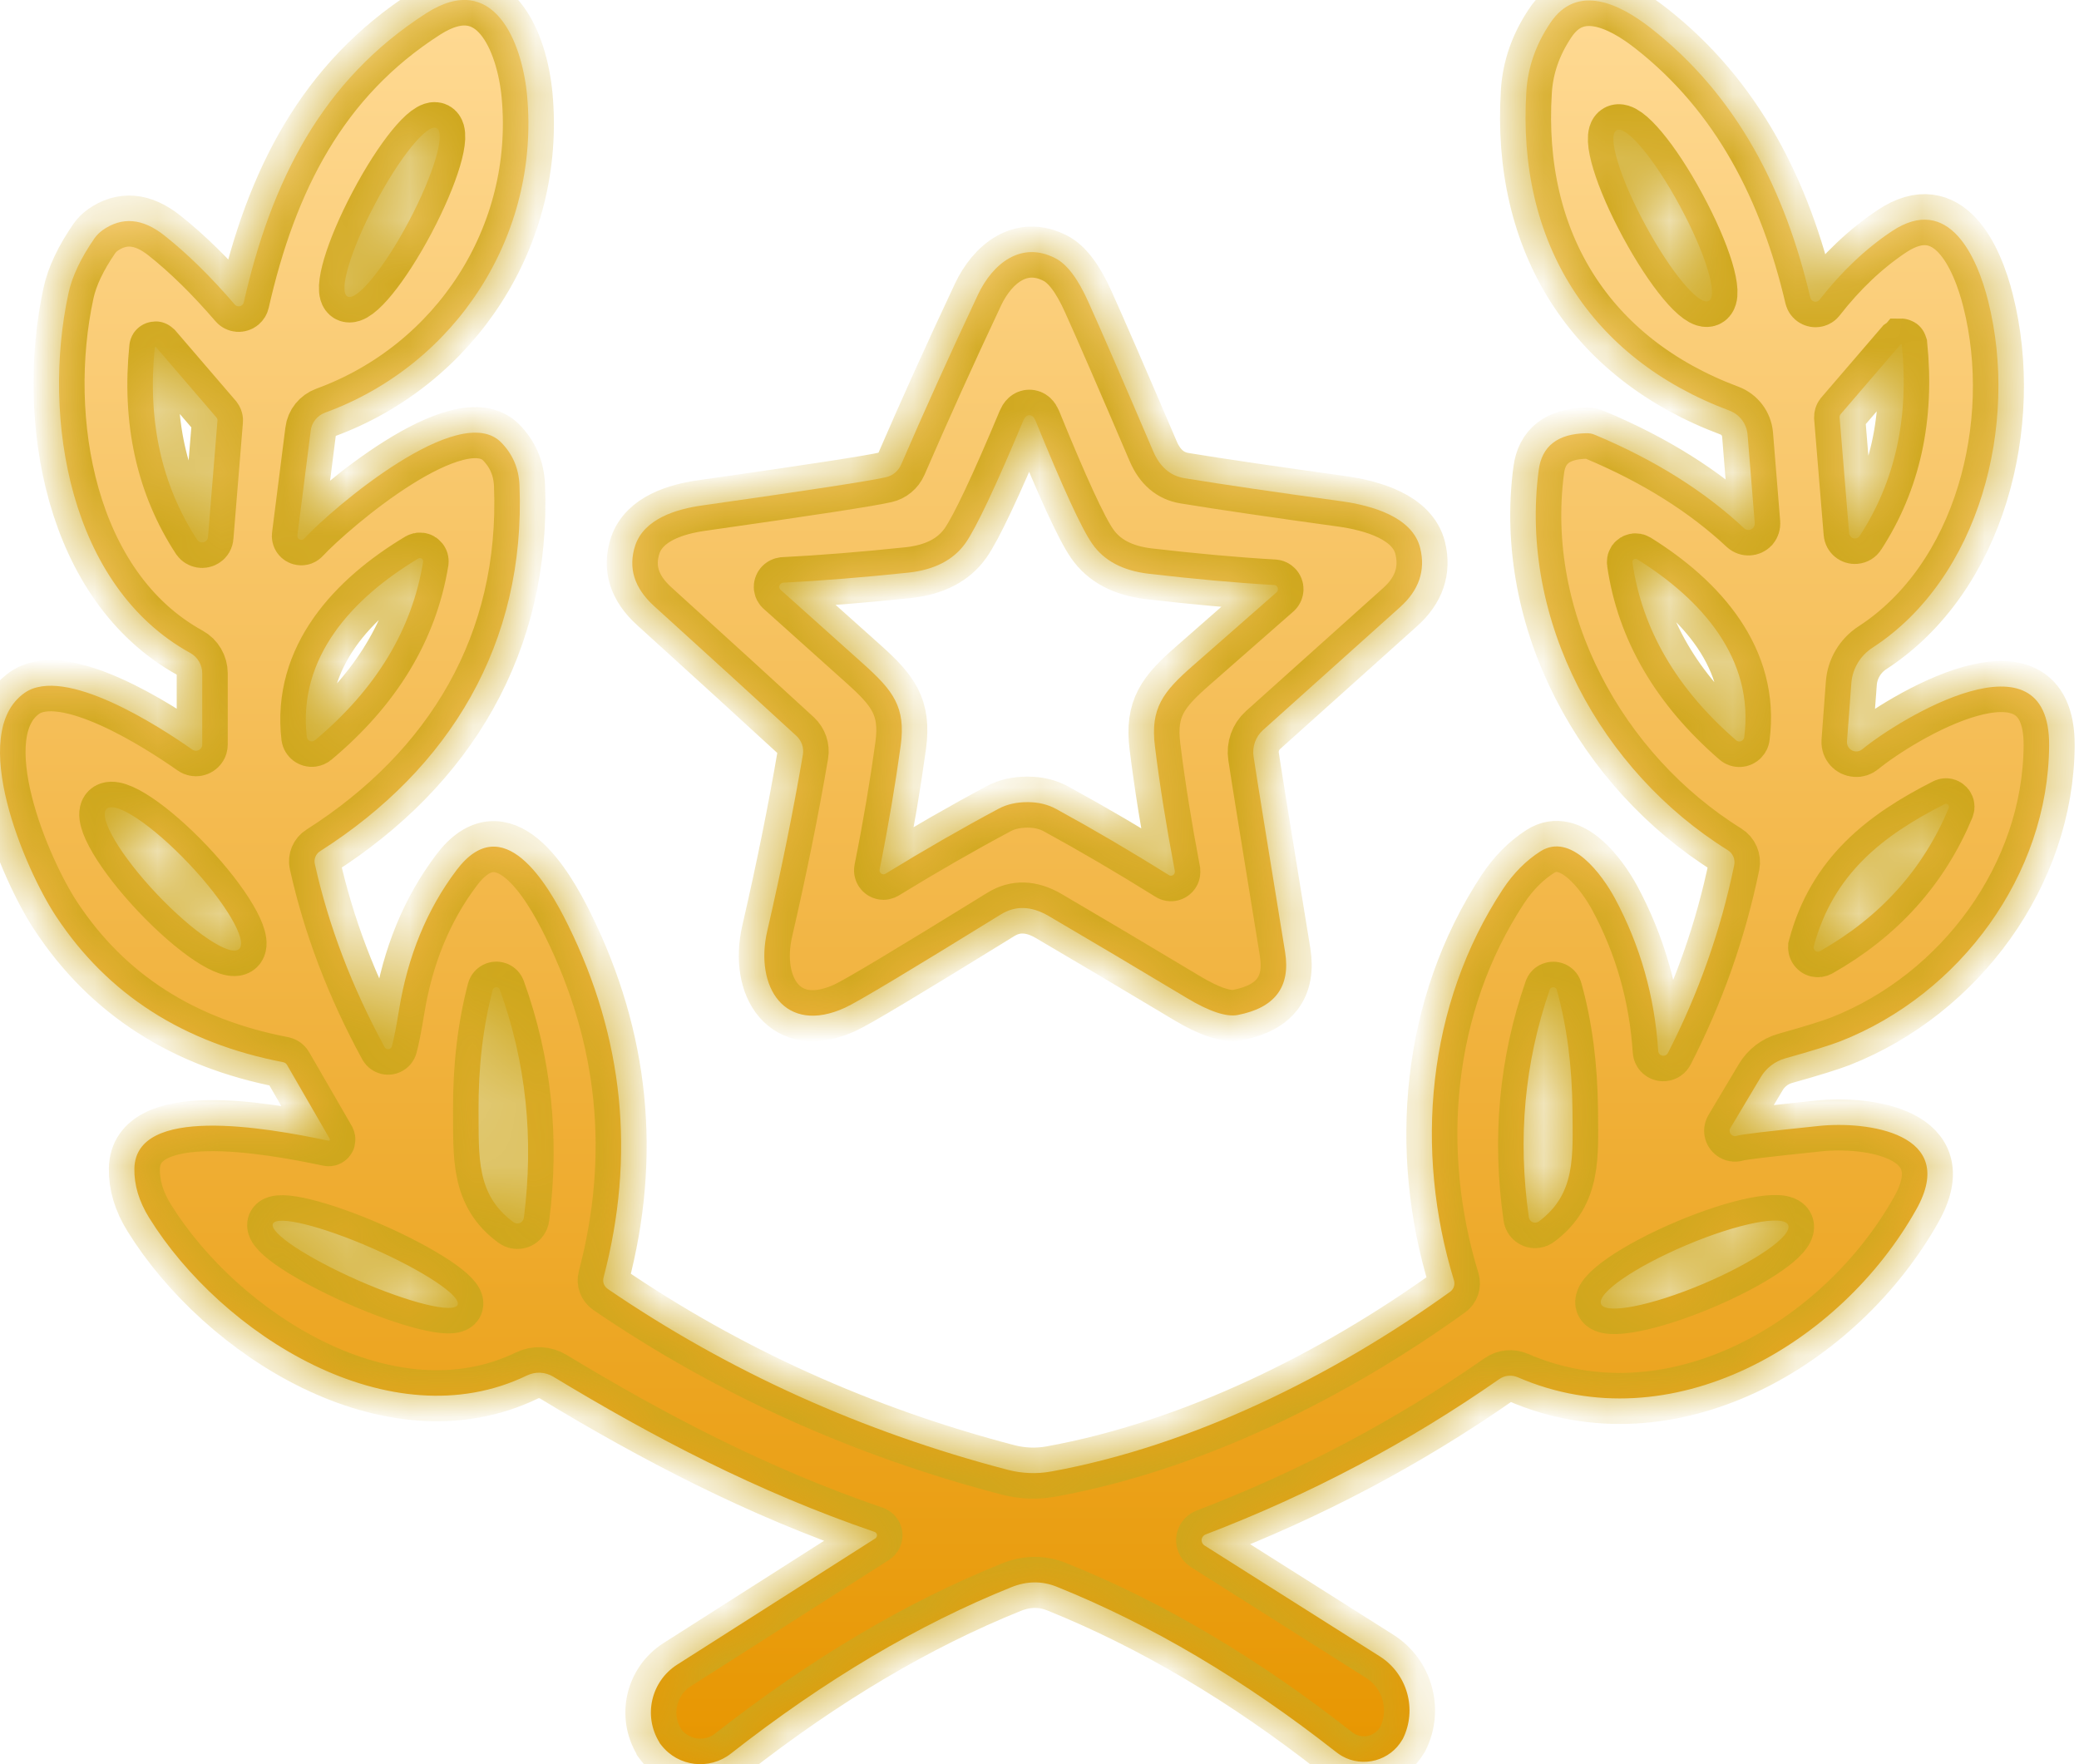
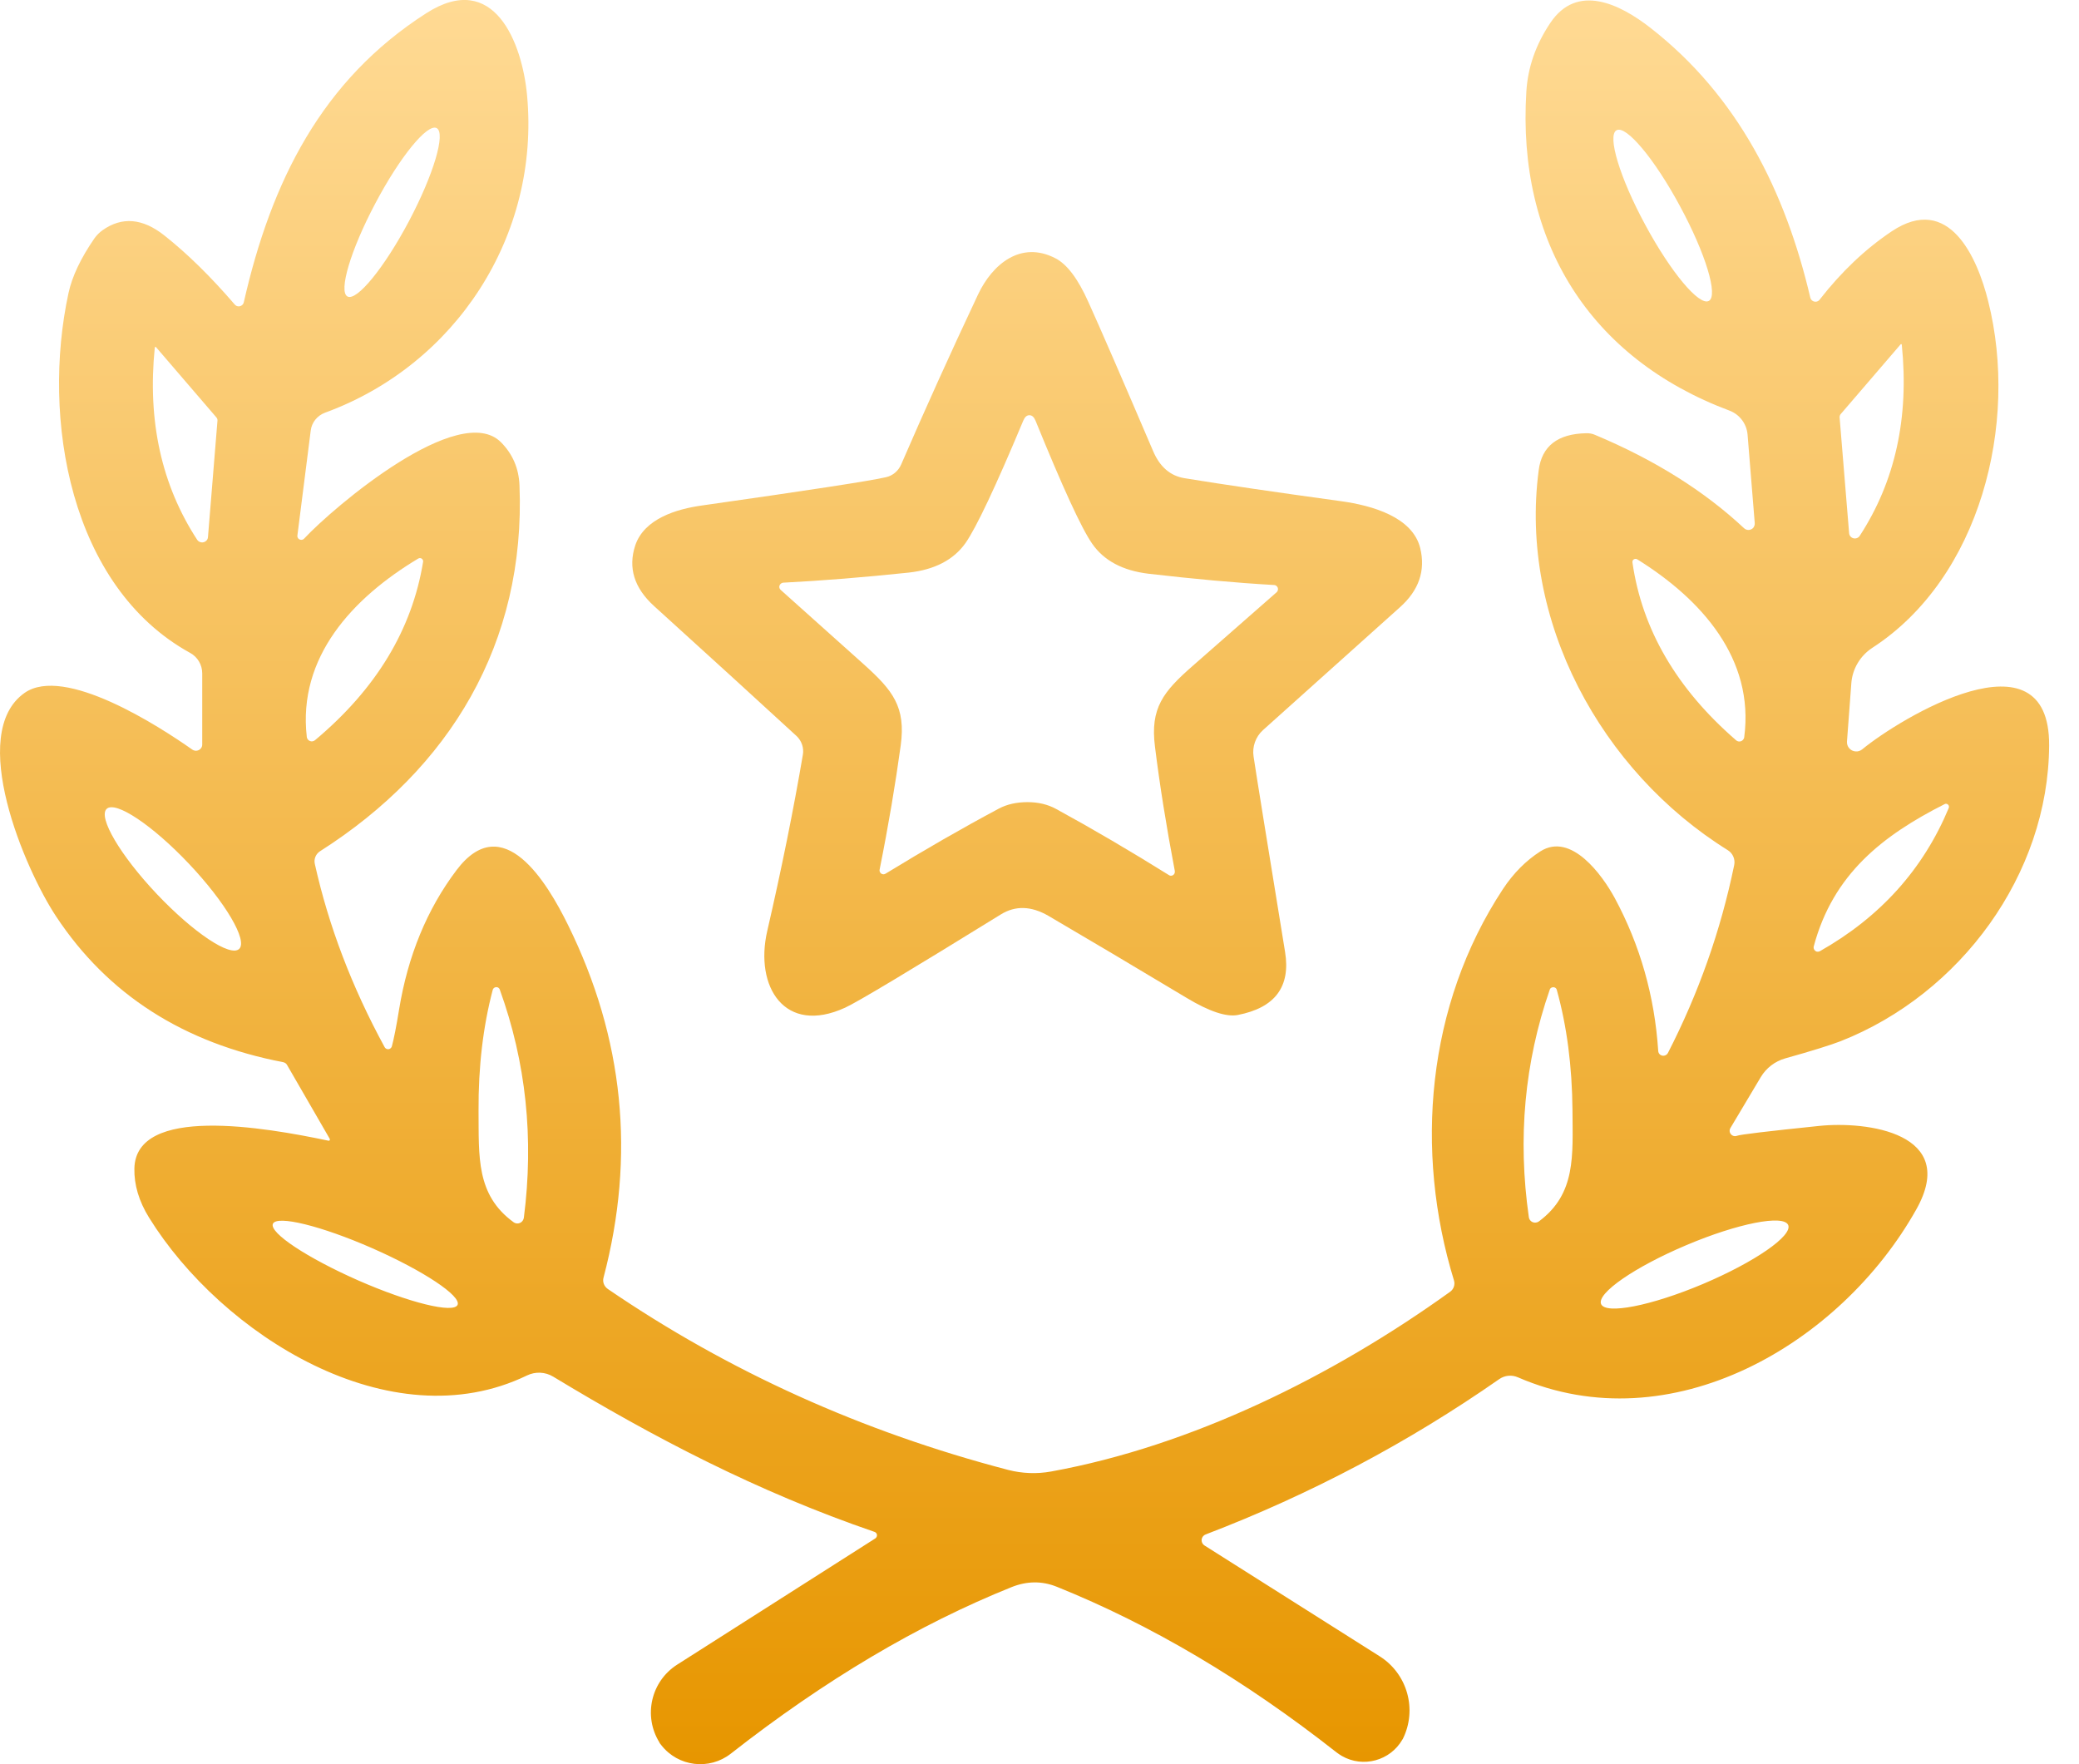
<svg xmlns="http://www.w3.org/2000/svg" width="33" height="28" viewBox="0 0 33 28" fill="none">
  <mask id="path-1-inside-1_260_5992" fill="white">
-     <path d="M5.211 18.104C4.192 17.889 2.155 17.538 2.133 18.546C2.128 18.806 2.205 19.066 2.367 19.327C3.514 21.178 6.193 22.882 8.366 21.83C8.499 21.766 8.655 21.773 8.782 21.85C10.372 22.812 12.02 23.676 13.881 24.313C13.894 24.317 13.905 24.326 13.912 24.337C13.929 24.365 13.919 24.4 13.892 24.418L10.749 26.42C10.333 26.685 10.206 27.236 10.468 27.656L10.471 27.665C10.479 27.676 10.488 27.687 10.497 27.698C10.764 28.041 11.26 28.1 11.6 27.833C13.091 26.665 14.575 25.785 16.056 25.19C16.301 25.092 16.54 25.09 16.774 25.184C18.272 25.787 19.753 26.663 21.215 27.813C21.243 27.833 21.27 27.853 21.3 27.87C21.637 28.063 22.068 27.945 22.261 27.608L22.267 27.599C22.499 27.133 22.34 26.566 21.9 26.288L19.119 24.529C19.101 24.517 19.088 24.501 19.08 24.481C19.06 24.431 19.086 24.374 19.137 24.354C20.799 23.718 22.351 22.897 23.797 21.889C23.884 21.828 23.996 21.817 24.094 21.86C26.522 22.913 29.214 21.338 30.417 19.196C31.101 17.981 29.631 17.791 28.875 17.87C28.056 17.955 27.621 18.006 27.57 18.027C27.546 18.036 27.52 18.034 27.498 18.021C27.457 17.997 27.442 17.946 27.466 17.905L27.949 17.095C28.035 16.951 28.174 16.844 28.337 16.798C28.767 16.678 29.058 16.586 29.214 16.526C31.117 15.778 32.515 13.879 32.526 11.831C32.537 9.954 30.154 11.403 29.559 11.893C29.529 11.917 29.492 11.93 29.454 11.926C29.373 11.921 29.312 11.851 29.317 11.77L29.386 10.847C29.402 10.617 29.527 10.407 29.721 10.281C31.432 9.171 32.047 6.725 31.559 4.782C31.386 4.085 30.936 3.065 30.028 3.671C29.612 3.949 29.231 4.31 28.883 4.756C28.872 4.772 28.853 4.783 28.835 4.787C28.791 4.796 28.746 4.769 28.735 4.724C28.341 3.043 27.588 1.525 26.195 0.44C25.711 0.063 25.031 -0.273 24.606 0.367C24.378 0.707 24.252 1.068 24.228 1.45C24.077 3.837 25.234 5.688 27.452 6.517C27.612 6.577 27.724 6.725 27.739 6.896L27.853 8.301C27.855 8.329 27.846 8.357 27.828 8.379C27.789 8.419 27.726 8.423 27.684 8.384C27.052 7.793 26.265 7.299 25.32 6.903C25.276 6.883 25.227 6.874 25.177 6.876C24.726 6.885 24.473 7.08 24.424 7.462C24.109 9.845 25.409 12.239 27.426 13.494C27.505 13.543 27.546 13.638 27.527 13.73C27.312 14.774 26.96 15.767 26.475 16.712C26.462 16.737 26.437 16.754 26.407 16.756C26.361 16.759 26.323 16.725 26.321 16.68C26.264 15.813 26.035 15.004 25.632 14.255C25.433 13.888 24.939 13.203 24.451 13.512C24.223 13.658 24.024 13.857 23.856 14.111C22.643 15.953 22.449 18.268 23.079 20.322C23.099 20.388 23.075 20.462 23.018 20.502C21.154 21.843 18.914 22.95 16.684 23.355C16.457 23.396 16.227 23.387 16.004 23.33C13.685 22.724 11.565 21.767 9.648 20.458C9.589 20.417 9.561 20.346 9.58 20.277C10.09 18.342 9.902 16.476 9.016 14.68C8.686 14.009 7.983 12.832 7.246 13.811C6.778 14.431 6.474 15.17 6.334 16.026C6.29 16.299 6.251 16.492 6.22 16.607C6.216 16.621 6.205 16.636 6.192 16.643C6.163 16.662 6.124 16.651 6.106 16.621C5.585 15.665 5.216 14.695 4.997 13.711C4.979 13.634 5.014 13.551 5.082 13.509C7.143 12.197 8.346 10.208 8.246 7.703C8.235 7.432 8.137 7.206 7.953 7.02C7.29 6.355 5.297 8.046 4.829 8.547C4.815 8.563 4.794 8.571 4.772 8.567C4.737 8.561 4.715 8.53 4.721 8.495L4.932 6.835C4.947 6.705 5.036 6.596 5.159 6.55C7.233 5.793 8.574 3.741 8.366 1.511C8.288 0.676 7.841 -0.477 6.769 0.208C5.109 1.269 4.306 2.878 3.87 4.797C3.866 4.815 3.857 4.83 3.842 4.843C3.807 4.872 3.755 4.868 3.726 4.833C3.345 4.39 2.973 4.025 2.61 3.738C2.264 3.463 1.936 3.435 1.626 3.655C1.578 3.69 1.536 3.732 1.501 3.78C1.282 4.097 1.144 4.388 1.087 4.653C0.657 6.642 1.107 9.311 3.019 10.363C3.137 10.427 3.21 10.553 3.21 10.687V11.816C3.21 11.836 3.205 11.857 3.192 11.873C3.161 11.918 3.098 11.929 3.052 11.897C2.527 11.527 1.02 10.553 0.389 10.998C-0.525 11.643 0.394 13.796 0.89 14.544C1.709 15.784 2.912 16.555 4.498 16.859C4.522 16.865 4.544 16.88 4.555 16.9L5.233 18.073C5.233 18.073 5.238 18.084 5.236 18.091C5.233 18.102 5.222 18.108 5.211 18.104ZM29.216 6.574L30.169 5.465C30.169 5.465 30.172 5.463 30.174 5.461C30.18 5.461 30.185 5.463 30.187 5.47C30.305 6.629 30.082 7.64 29.52 8.504C29.506 8.528 29.478 8.544 29.45 8.546C29.399 8.55 29.355 8.513 29.351 8.462L29.2 6.623C29.2 6.605 29.205 6.588 29.216 6.574ZM28.789 15.023C29.096 13.871 29.885 13.26 30.868 12.762C30.881 12.755 30.896 12.755 30.909 12.762C30.933 12.774 30.942 12.799 30.933 12.823C30.527 13.798 29.844 14.556 28.885 15.098C28.87 15.105 28.853 15.107 28.839 15.104C28.804 15.094 28.782 15.059 28.789 15.024V15.023ZM27.124 4.776C26.971 4.859 26.52 4.319 26.116 3.57C25.711 2.822 25.507 2.148 25.66 2.067C25.812 1.984 26.264 2.524 26.667 3.273C27.072 4.021 27.277 4.695 27.124 4.776ZM25.912 8.928C25.91 8.915 25.912 8.902 25.919 8.891C25.936 8.869 25.965 8.863 25.989 8.878C27.006 9.511 27.851 10.453 27.686 11.701C27.684 11.718 27.676 11.733 27.665 11.744C27.636 11.775 27.588 11.777 27.557 11.749C26.614 10.932 26.065 9.99 25.912 8.928ZM26.768 19.762C27.588 19.415 28.312 19.274 28.384 19.443C28.456 19.614 27.85 20.032 27.03 20.379C26.21 20.725 25.486 20.867 25.414 20.697C25.343 20.526 25.949 20.108 26.768 19.762ZM24.599 15.708C24.604 15.689 24.619 15.676 24.639 15.671C24.671 15.662 24.704 15.68 24.711 15.711C24.871 16.286 24.954 16.922 24.96 17.618C24.963 18.34 25.019 18.944 24.429 19.384C24.415 19.395 24.398 19.402 24.38 19.404C24.324 19.412 24.273 19.371 24.267 19.316C24.088 18.064 24.199 16.861 24.599 15.708ZM7.821 15.711C7.826 15.693 7.839 15.678 7.858 15.671C7.889 15.66 7.922 15.675 7.933 15.706C8.35 16.859 8.477 18.067 8.315 19.329C8.313 19.345 8.305 19.362 8.296 19.375C8.263 19.421 8.199 19.432 8.153 19.399C7.554 18.964 7.602 18.356 7.596 17.631C7.592 16.931 7.668 16.291 7.821 15.711ZM5.957 3.229C6.347 2.49 6.784 1.956 6.931 2.033C7.079 2.111 6.881 2.774 6.491 3.511C6.1 4.249 5.664 4.783 5.516 4.706C5.369 4.629 5.566 3.966 5.957 3.229ZM3.131 8.569C2.564 7.701 2.339 6.682 2.457 5.515C2.457 5.513 2.457 5.511 2.461 5.509C2.465 5.505 2.472 5.505 2.476 5.509L3.435 6.625C3.446 6.64 3.454 6.657 3.452 6.675L3.301 8.526C3.299 8.554 3.284 8.578 3.262 8.592C3.22 8.622 3.161 8.611 3.131 8.569ZM3.796 15.061C3.656 15.194 3.071 14.803 2.49 14.19C1.91 13.577 1.553 12.97 1.693 12.838C1.833 12.705 2.419 13.096 2.999 13.709C3.579 14.322 3.936 14.929 3.796 15.061ZM4.87 11.698C4.723 10.429 5.598 9.489 6.639 8.865C6.65 8.859 6.66 8.856 6.672 8.858C6.699 8.861 6.72 8.887 6.716 8.916C6.541 9.992 5.97 10.937 4.999 11.749C4.988 11.758 4.973 11.764 4.959 11.766C4.915 11.771 4.876 11.74 4.87 11.698ZM5.909 19.811C6.718 20.167 7.325 20.569 7.263 20.71C7.2 20.85 6.495 20.677 5.686 20.322C4.878 19.966 4.27 19.565 4.332 19.423C4.395 19.283 5.1 19.456 5.909 19.811Z" />
-     <path d="M22.219 9.64C22.523 9.37 22.63 9.055 22.543 8.699C22.422 8.206 21.781 8.023 21.289 7.955C20.243 7.811 19.414 7.69 18.804 7.59C18.578 7.554 18.412 7.412 18.305 7.163C17.808 6.001 17.465 5.211 17.277 4.796C17.112 4.426 16.937 4.194 16.754 4.1C16.205 3.814 15.752 4.192 15.524 4.675C15.084 5.61 14.677 6.511 14.303 7.375C14.258 7.476 14.17 7.55 14.063 7.574C13.809 7.633 12.835 7.782 11.14 8.023C10.742 8.079 10.227 8.23 10.083 8.657C9.967 9.011 10.066 9.331 10.381 9.618C11.293 10.445 12.046 11.132 12.643 11.681C12.724 11.757 12.763 11.869 12.744 11.978C12.595 12.853 12.407 13.785 12.179 14.774C11.973 15.662 12.457 16.433 13.415 15.993C13.612 15.903 14.435 15.409 15.885 14.514C16.117 14.37 16.369 14.378 16.642 14.536C17.268 14.903 18.001 15.337 18.839 15.84C19.198 16.056 19.469 16.144 19.648 16.109C20.237 15.995 20.488 15.662 20.398 15.109C20.112 13.35 19.944 12.317 19.898 12.007C19.874 11.853 19.93 11.694 20.046 11.589C20.477 11.201 21.201 10.552 22.219 9.64ZM18.931 10.569C18.463 10.979 18.255 11.239 18.333 11.851C18.408 12.457 18.513 13.114 18.648 13.825C18.649 13.84 18.648 13.857 18.639 13.87C18.62 13.899 18.583 13.908 18.556 13.89C17.935 13.503 17.338 13.153 16.765 12.84C16.634 12.768 16.482 12.731 16.31 12.731C16.139 12.731 15.986 12.764 15.854 12.834C15.277 13.142 14.678 13.486 14.054 13.868C14.041 13.875 14.026 13.879 14.012 13.875C13.979 13.87 13.956 13.836 13.962 13.803C14.104 13.094 14.214 12.437 14.297 11.831C14.38 11.221 14.174 10.959 13.71 10.543C12.831 9.756 12.391 9.362 12.389 9.36C12.378 9.349 12.372 9.336 12.37 9.322C12.367 9.285 12.393 9.254 12.43 9.248C13.043 9.217 13.708 9.163 14.424 9.088C14.835 9.042 15.135 8.887 15.325 8.62C15.496 8.375 15.802 7.729 16.242 6.677C16.266 6.62 16.297 6.59 16.34 6.59C16.382 6.59 16.413 6.62 16.437 6.677C16.867 7.732 17.165 8.384 17.336 8.629C17.522 8.898 17.821 9.057 18.231 9.106C18.948 9.189 19.611 9.25 20.224 9.285C20.241 9.285 20.256 9.294 20.267 9.305C20.293 9.331 20.291 9.373 20.265 9.399C20.265 9.399 19.819 9.79 18.931 10.569Z" />
-   </mask>
+     </mask>
  <path d="M5.211 18.104C4.192 17.889 2.155 17.538 2.133 18.546C2.128 18.806 2.205 19.066 2.367 19.327C3.514 21.178 6.193 22.882 8.366 21.83C8.499 21.766 8.655 21.773 8.782 21.85C10.372 22.812 12.02 23.676 13.881 24.313C13.894 24.317 13.905 24.326 13.912 24.337C13.929 24.365 13.919 24.4 13.892 24.418L10.749 26.42C10.333 26.685 10.206 27.236 10.468 27.656L10.471 27.665C10.479 27.676 10.488 27.687 10.497 27.698C10.764 28.041 11.26 28.1 11.6 27.833C13.091 26.665 14.575 25.785 16.056 25.19C16.301 25.092 16.54 25.09 16.774 25.184C18.272 25.787 19.753 26.663 21.215 27.813C21.243 27.833 21.27 27.853 21.3 27.87C21.637 28.063 22.068 27.945 22.261 27.608L22.267 27.599C22.499 27.133 22.34 26.566 21.9 26.288L19.119 24.529C19.101 24.517 19.088 24.501 19.08 24.481C19.06 24.431 19.086 24.374 19.137 24.354C20.799 23.718 22.351 22.897 23.797 21.889C23.884 21.828 23.996 21.817 24.094 21.86C26.522 22.913 29.214 21.338 30.417 19.196C31.101 17.981 29.631 17.791 28.875 17.87C28.056 17.955 27.621 18.006 27.57 18.027C27.546 18.036 27.52 18.034 27.498 18.021C27.457 17.997 27.442 17.946 27.466 17.905L27.949 17.095C28.035 16.951 28.174 16.844 28.337 16.798C28.767 16.678 29.058 16.586 29.214 16.526C31.117 15.778 32.515 13.879 32.526 11.831C32.537 9.954 30.154 11.403 29.559 11.893C29.529 11.917 29.492 11.93 29.454 11.926C29.373 11.921 29.312 11.851 29.317 11.77L29.386 10.847C29.402 10.617 29.527 10.407 29.721 10.281C31.432 9.171 32.047 6.725 31.559 4.782C31.386 4.085 30.936 3.065 30.028 3.671C29.612 3.949 29.231 4.31 28.883 4.756C28.872 4.772 28.853 4.783 28.835 4.787C28.791 4.796 28.746 4.769 28.735 4.724C28.341 3.043 27.588 1.525 26.195 0.44C25.711 0.063 25.031 -0.273 24.606 0.367C24.378 0.707 24.252 1.068 24.228 1.45C24.077 3.837 25.234 5.688 27.452 6.517C27.612 6.577 27.724 6.725 27.739 6.896L27.853 8.301C27.855 8.329 27.846 8.357 27.828 8.379C27.789 8.419 27.726 8.423 27.684 8.384C27.052 7.793 26.265 7.299 25.32 6.903C25.276 6.883 25.227 6.874 25.177 6.876C24.726 6.885 24.473 7.08 24.424 7.462C24.109 9.845 25.409 12.239 27.426 13.494C27.505 13.543 27.546 13.638 27.527 13.73C27.312 14.774 26.96 15.767 26.475 16.712C26.462 16.737 26.437 16.754 26.407 16.756C26.361 16.759 26.323 16.725 26.321 16.68C26.264 15.813 26.035 15.004 25.632 14.255C25.433 13.888 24.939 13.203 24.451 13.512C24.223 13.658 24.024 13.857 23.856 14.111C22.643 15.953 22.449 18.268 23.079 20.322C23.099 20.388 23.075 20.462 23.018 20.502C21.154 21.843 18.914 22.95 16.684 23.355C16.457 23.396 16.227 23.387 16.004 23.33C13.685 22.724 11.565 21.767 9.648 20.458C9.589 20.417 9.561 20.346 9.58 20.277C10.09 18.342 9.902 16.476 9.016 14.68C8.686 14.009 7.983 12.832 7.246 13.811C6.778 14.431 6.474 15.17 6.334 16.026C6.29 16.299 6.251 16.492 6.22 16.607C6.216 16.621 6.205 16.636 6.192 16.643C6.163 16.662 6.124 16.651 6.106 16.621C5.585 15.665 5.216 14.695 4.997 13.711C4.979 13.634 5.014 13.551 5.082 13.509C7.143 12.197 8.346 10.208 8.246 7.703C8.235 7.432 8.137 7.206 7.953 7.02C7.29 6.355 5.297 8.046 4.829 8.547C4.815 8.563 4.794 8.571 4.772 8.567C4.737 8.561 4.715 8.53 4.721 8.495L4.932 6.835C4.947 6.705 5.036 6.596 5.159 6.55C7.233 5.793 8.574 3.741 8.366 1.511C8.288 0.676 7.841 -0.477 6.769 0.208C5.109 1.269 4.306 2.878 3.87 4.797C3.866 4.815 3.857 4.83 3.842 4.843C3.807 4.872 3.755 4.868 3.726 4.833C3.345 4.39 2.973 4.025 2.61 3.738C2.264 3.463 1.936 3.435 1.626 3.655C1.578 3.69 1.536 3.732 1.501 3.78C1.282 4.097 1.144 4.388 1.087 4.653C0.657 6.642 1.107 9.311 3.019 10.363C3.137 10.427 3.21 10.553 3.21 10.687V11.816C3.21 11.836 3.205 11.857 3.192 11.873C3.161 11.918 3.098 11.929 3.052 11.897C2.527 11.527 1.02 10.553 0.389 10.998C-0.525 11.643 0.394 13.796 0.89 14.544C1.709 15.784 2.912 16.555 4.498 16.859C4.522 16.865 4.544 16.88 4.555 16.9L5.233 18.073C5.233 18.073 5.238 18.084 5.236 18.091C5.233 18.102 5.222 18.108 5.211 18.104ZM29.216 6.574L30.169 5.465C30.169 5.465 30.172 5.463 30.174 5.461C30.18 5.461 30.185 5.463 30.187 5.47C30.305 6.629 30.082 7.64 29.52 8.504C29.506 8.528 29.478 8.544 29.45 8.546C29.399 8.55 29.355 8.513 29.351 8.462L29.2 6.623C29.2 6.605 29.205 6.588 29.216 6.574ZM28.789 15.023C29.096 13.871 29.885 13.26 30.868 12.762C30.881 12.755 30.896 12.755 30.909 12.762C30.933 12.774 30.942 12.799 30.933 12.823C30.527 13.798 29.844 14.556 28.885 15.098C28.87 15.105 28.853 15.107 28.839 15.104C28.804 15.094 28.782 15.059 28.789 15.024V15.023ZM27.124 4.776C26.971 4.859 26.52 4.319 26.116 3.57C25.711 2.822 25.507 2.148 25.66 2.067C25.812 1.984 26.264 2.524 26.667 3.273C27.072 4.021 27.277 4.695 27.124 4.776ZM25.912 8.928C25.91 8.915 25.912 8.902 25.919 8.891C25.936 8.869 25.965 8.863 25.989 8.878C27.006 9.511 27.851 10.453 27.686 11.701C27.684 11.718 27.676 11.733 27.665 11.744C27.636 11.775 27.588 11.777 27.557 11.749C26.614 10.932 26.065 9.99 25.912 8.928ZM26.768 19.762C27.588 19.415 28.312 19.274 28.384 19.443C28.456 19.614 27.85 20.032 27.03 20.379C26.21 20.725 25.486 20.867 25.414 20.697C25.343 20.526 25.949 20.108 26.768 19.762ZM24.599 15.708C24.604 15.689 24.619 15.676 24.639 15.671C24.671 15.662 24.704 15.68 24.711 15.711C24.871 16.286 24.954 16.922 24.96 17.618C24.963 18.34 25.019 18.944 24.429 19.384C24.415 19.395 24.398 19.402 24.38 19.404C24.324 19.412 24.273 19.371 24.267 19.316C24.088 18.064 24.199 16.861 24.599 15.708ZM7.821 15.711C7.826 15.693 7.839 15.678 7.858 15.671C7.889 15.66 7.922 15.675 7.933 15.706C8.35 16.859 8.477 18.067 8.315 19.329C8.313 19.345 8.305 19.362 8.296 19.375C8.263 19.421 8.199 19.432 8.153 19.399C7.554 18.964 7.602 18.356 7.596 17.631C7.592 16.931 7.668 16.291 7.821 15.711ZM5.957 3.229C6.347 2.49 6.784 1.956 6.931 2.033C7.079 2.111 6.881 2.774 6.491 3.511C6.1 4.249 5.664 4.783 5.516 4.706C5.369 4.629 5.566 3.966 5.957 3.229ZM3.131 8.569C2.564 7.701 2.339 6.682 2.457 5.515C2.457 5.513 2.457 5.511 2.461 5.509C2.465 5.505 2.472 5.505 2.476 5.509L3.435 6.625C3.446 6.64 3.454 6.657 3.452 6.675L3.301 8.526C3.299 8.554 3.284 8.578 3.262 8.592C3.22 8.622 3.161 8.611 3.131 8.569ZM3.796 15.061C3.656 15.194 3.071 14.803 2.49 14.19C1.91 13.577 1.553 12.97 1.693 12.838C1.833 12.705 2.419 13.096 2.999 13.709C3.579 14.322 3.936 14.929 3.796 15.061ZM4.87 11.698C4.723 10.429 5.598 9.489 6.639 8.865C6.65 8.859 6.66 8.856 6.672 8.858C6.699 8.861 6.72 8.887 6.716 8.916C6.541 9.992 5.97 10.937 4.999 11.749C4.988 11.758 4.973 11.764 4.959 11.766C4.915 11.771 4.876 11.74 4.87 11.698ZM5.909 19.811C6.718 20.167 7.325 20.569 7.263 20.71C7.2 20.85 6.495 20.677 5.686 20.322C4.878 19.966 4.27 19.565 4.332 19.423C4.395 19.283 5.1 19.456 5.909 19.811Z" fill="url(#paint0_linear_260_5992)" />
  <path d="M22.219 9.64C22.523 9.37 22.63 9.055 22.543 8.699C22.422 8.206 21.781 8.023 21.289 7.955C20.243 7.811 19.414 7.69 18.804 7.59C18.578 7.554 18.412 7.412 18.305 7.163C17.808 6.001 17.465 5.211 17.277 4.796C17.112 4.426 16.937 4.194 16.754 4.1C16.205 3.814 15.752 4.192 15.524 4.675C15.084 5.61 14.677 6.511 14.303 7.375C14.258 7.476 14.17 7.55 14.063 7.574C13.809 7.633 12.835 7.782 11.14 8.023C10.742 8.079 10.227 8.23 10.083 8.657C9.967 9.011 10.066 9.331 10.381 9.618C11.293 10.445 12.046 11.132 12.643 11.681C12.724 11.757 12.763 11.869 12.744 11.978C12.595 12.853 12.407 13.785 12.179 14.774C11.973 15.662 12.457 16.433 13.415 15.993C13.612 15.903 14.435 15.409 15.885 14.514C16.117 14.37 16.369 14.378 16.642 14.536C17.268 14.903 18.001 15.337 18.839 15.84C19.198 16.056 19.469 16.144 19.648 16.109C20.237 15.995 20.488 15.662 20.398 15.109C20.112 13.35 19.944 12.317 19.898 12.007C19.874 11.853 19.93 11.694 20.046 11.589C20.477 11.201 21.201 10.552 22.219 9.64ZM18.931 10.569C18.463 10.979 18.255 11.239 18.333 11.851C18.408 12.457 18.513 13.114 18.648 13.825C18.649 13.84 18.648 13.857 18.639 13.87C18.62 13.899 18.583 13.908 18.556 13.89C17.935 13.503 17.338 13.153 16.765 12.84C16.634 12.768 16.482 12.731 16.31 12.731C16.139 12.731 15.986 12.764 15.854 12.834C15.277 13.142 14.678 13.486 14.054 13.868C14.041 13.875 14.026 13.879 14.012 13.875C13.979 13.87 13.956 13.836 13.962 13.803C14.104 13.094 14.214 12.437 14.297 11.831C14.38 11.221 14.174 10.959 13.71 10.543C12.831 9.756 12.391 9.362 12.389 9.36C12.378 9.349 12.372 9.336 12.37 9.322C12.367 9.285 12.393 9.254 12.43 9.248C13.043 9.217 13.708 9.163 14.424 9.088C14.835 9.042 15.135 8.887 15.325 8.62C15.496 8.375 15.802 7.729 16.242 6.677C16.266 6.62 16.297 6.59 16.34 6.59C16.382 6.59 16.413 6.62 16.437 6.677C16.867 7.732 17.165 8.384 17.336 8.629C17.522 8.898 17.821 9.057 18.231 9.106C18.948 9.189 19.611 9.25 20.224 9.285C20.241 9.285 20.256 9.294 20.267 9.305C20.293 9.331 20.291 9.373 20.265 9.399C20.265 9.399 19.819 9.79 18.931 10.569Z" fill="url(#paint1_linear_260_5992)" />
-   <path d="M5.211 18.104C4.192 17.889 2.155 17.538 2.133 18.546C2.128 18.806 2.205 19.066 2.367 19.327C3.514 21.178 6.193 22.882 8.366 21.83C8.499 21.766 8.655 21.773 8.782 21.85C10.372 22.812 12.02 23.676 13.881 24.313C13.894 24.317 13.905 24.326 13.912 24.337C13.929 24.365 13.919 24.4 13.892 24.418L10.749 26.42C10.333 26.685 10.206 27.236 10.468 27.656L10.471 27.665C10.479 27.676 10.488 27.687 10.497 27.698C10.764 28.041 11.26 28.1 11.6 27.833C13.091 26.665 14.575 25.785 16.056 25.19C16.301 25.092 16.54 25.09 16.774 25.184C18.272 25.787 19.753 26.663 21.215 27.813C21.243 27.833 21.27 27.853 21.3 27.87C21.637 28.063 22.068 27.945 22.261 27.608L22.267 27.599C22.499 27.133 22.34 26.566 21.9 26.288L19.119 24.529C19.101 24.517 19.088 24.501 19.08 24.481C19.06 24.431 19.086 24.374 19.137 24.354C20.799 23.718 22.351 22.897 23.797 21.889C23.884 21.828 23.996 21.817 24.094 21.86C26.522 22.913 29.214 21.338 30.417 19.196C31.101 17.981 29.631 17.791 28.875 17.87C28.056 17.955 27.621 18.006 27.57 18.027C27.546 18.036 27.52 18.034 27.498 18.021C27.457 17.997 27.442 17.946 27.466 17.905L27.949 17.095C28.035 16.951 28.174 16.844 28.337 16.798C28.767 16.678 29.058 16.586 29.214 16.526C31.117 15.778 32.515 13.879 32.526 11.831C32.537 9.954 30.154 11.403 29.559 11.893C29.529 11.917 29.492 11.93 29.454 11.926C29.373 11.921 29.312 11.851 29.317 11.77L29.386 10.847C29.402 10.617 29.527 10.407 29.721 10.281C31.432 9.171 32.047 6.725 31.559 4.782C31.386 4.085 30.936 3.065 30.028 3.671C29.612 3.949 29.231 4.31 28.883 4.756C28.872 4.772 28.853 4.783 28.835 4.787C28.791 4.796 28.746 4.769 28.735 4.724C28.341 3.043 27.588 1.525 26.195 0.44C25.711 0.063 25.031 -0.273 24.606 0.367C24.378 0.707 24.252 1.068 24.228 1.45C24.077 3.837 25.234 5.688 27.452 6.517C27.612 6.577 27.724 6.725 27.739 6.896L27.853 8.301C27.855 8.329 27.846 8.357 27.828 8.379C27.789 8.419 27.726 8.423 27.684 8.384C27.052 7.793 26.265 7.299 25.32 6.903C25.276 6.883 25.227 6.874 25.177 6.876C24.726 6.885 24.473 7.08 24.424 7.462C24.109 9.845 25.409 12.239 27.426 13.494C27.505 13.543 27.546 13.638 27.527 13.73C27.312 14.774 26.96 15.767 26.475 16.712C26.462 16.737 26.437 16.754 26.407 16.756C26.361 16.759 26.323 16.725 26.321 16.68C26.264 15.813 26.035 15.004 25.632 14.255C25.433 13.888 24.939 13.203 24.451 13.512C24.223 13.658 24.024 13.857 23.856 14.111C22.643 15.953 22.449 18.268 23.079 20.322C23.099 20.388 23.075 20.462 23.018 20.502C21.154 21.843 18.914 22.95 16.684 23.355C16.457 23.396 16.227 23.387 16.004 23.33C13.685 22.724 11.565 21.767 9.648 20.458C9.589 20.417 9.561 20.346 9.58 20.277C10.09 18.342 9.902 16.476 9.016 14.68C8.686 14.009 7.983 12.832 7.246 13.811C6.778 14.431 6.474 15.17 6.334 16.026C6.29 16.299 6.251 16.492 6.22 16.607C6.216 16.621 6.205 16.636 6.192 16.643C6.163 16.662 6.124 16.651 6.106 16.621C5.585 15.665 5.216 14.695 4.997 13.711C4.979 13.634 5.014 13.551 5.082 13.509C7.143 12.197 8.346 10.208 8.246 7.703C8.235 7.432 8.137 7.206 7.953 7.02C7.29 6.355 5.297 8.046 4.829 8.547C4.815 8.563 4.794 8.571 4.772 8.567C4.737 8.561 4.715 8.53 4.721 8.495L4.932 6.835C4.947 6.705 5.036 6.596 5.159 6.55C7.233 5.793 8.574 3.741 8.366 1.511C8.288 0.676 7.841 -0.477 6.769 0.208C5.109 1.269 4.306 2.878 3.87 4.797C3.866 4.815 3.857 4.83 3.842 4.843C3.807 4.872 3.755 4.868 3.726 4.833C3.345 4.39 2.973 4.025 2.61 3.738C2.264 3.463 1.936 3.435 1.626 3.655C1.578 3.69 1.536 3.732 1.501 3.78C1.282 4.097 1.144 4.388 1.087 4.653C0.657 6.642 1.107 9.311 3.019 10.363C3.137 10.427 3.21 10.553 3.21 10.687V11.816C3.21 11.836 3.205 11.857 3.192 11.873C3.161 11.918 3.098 11.929 3.052 11.897C2.527 11.527 1.02 10.553 0.389 10.998C-0.525 11.643 0.394 13.796 0.89 14.544C1.709 15.784 2.912 16.555 4.498 16.859C4.522 16.865 4.544 16.88 4.555 16.9L5.233 18.073C5.233 18.073 5.238 18.084 5.236 18.091C5.233 18.102 5.222 18.108 5.211 18.104ZM29.216 6.574L30.169 5.465C30.169 5.465 30.172 5.463 30.174 5.461C30.18 5.461 30.185 5.463 30.187 5.47C30.305 6.629 30.082 7.64 29.52 8.504C29.506 8.528 29.478 8.544 29.45 8.546C29.399 8.55 29.355 8.513 29.351 8.462L29.2 6.623C29.2 6.605 29.205 6.588 29.216 6.574ZM28.789 15.023C29.096 13.871 29.885 13.26 30.868 12.762C30.881 12.755 30.896 12.755 30.909 12.762C30.933 12.774 30.942 12.799 30.933 12.823C30.527 13.798 29.844 14.556 28.885 15.098C28.87 15.105 28.853 15.107 28.839 15.104C28.804 15.094 28.782 15.059 28.789 15.024V15.023ZM27.124 4.776C26.971 4.859 26.52 4.319 26.116 3.57C25.711 2.822 25.507 2.148 25.66 2.067C25.812 1.984 26.264 2.524 26.667 3.273C27.072 4.021 27.277 4.695 27.124 4.776ZM25.912 8.928C25.91 8.915 25.912 8.902 25.919 8.891C25.936 8.869 25.965 8.863 25.989 8.878C27.006 9.511 27.851 10.453 27.686 11.701C27.684 11.718 27.676 11.733 27.665 11.744C27.636 11.775 27.588 11.777 27.557 11.749C26.614 10.932 26.065 9.99 25.912 8.928ZM26.768 19.762C27.588 19.415 28.312 19.274 28.384 19.443C28.456 19.614 27.85 20.032 27.03 20.379C26.21 20.725 25.486 20.867 25.414 20.697C25.343 20.526 25.949 20.108 26.768 19.762ZM24.599 15.708C24.604 15.689 24.619 15.676 24.639 15.671C24.671 15.662 24.704 15.68 24.711 15.711C24.871 16.286 24.954 16.922 24.96 17.618C24.963 18.34 25.019 18.944 24.429 19.384C24.415 19.395 24.398 19.402 24.38 19.404C24.324 19.412 24.273 19.371 24.267 19.316C24.088 18.064 24.199 16.861 24.599 15.708ZM7.821 15.711C7.826 15.693 7.839 15.678 7.858 15.671C7.889 15.66 7.922 15.675 7.933 15.706C8.35 16.859 8.477 18.067 8.315 19.329C8.313 19.345 8.305 19.362 8.296 19.375C8.263 19.421 8.199 19.432 8.153 19.399C7.554 18.964 7.602 18.356 7.596 17.631C7.592 16.931 7.668 16.291 7.821 15.711ZM5.957 3.229C6.347 2.49 6.784 1.956 6.931 2.033C7.079 2.111 6.881 2.774 6.491 3.511C6.1 4.249 5.664 4.783 5.516 4.706C5.369 4.629 5.566 3.966 5.957 3.229ZM3.131 8.569C2.564 7.701 2.339 6.682 2.457 5.515C2.457 5.513 2.457 5.511 2.461 5.509C2.465 5.505 2.472 5.505 2.476 5.509L3.435 6.625C3.446 6.64 3.454 6.657 3.452 6.675L3.301 8.526C3.299 8.554 3.284 8.578 3.262 8.592C3.22 8.622 3.161 8.611 3.131 8.569ZM3.796 15.061C3.656 15.194 3.071 14.803 2.49 14.19C1.91 13.577 1.553 12.97 1.693 12.838C1.833 12.705 2.419 13.096 2.999 13.709C3.579 14.322 3.936 14.929 3.796 15.061ZM4.87 11.698C4.723 10.429 5.598 9.489 6.639 8.865C6.65 8.859 6.66 8.856 6.672 8.858C6.699 8.861 6.72 8.887 6.716 8.916C6.541 9.992 5.97 10.937 4.999 11.749C4.988 11.758 4.973 11.764 4.959 11.766C4.915 11.771 4.876 11.74 4.87 11.698ZM5.909 19.811C6.718 20.167 7.325 20.569 7.263 20.71C7.2 20.85 6.495 20.677 5.686 20.322C4.878 19.966 4.27 19.565 4.332 19.423C4.395 19.283 5.1 19.456 5.909 19.811Z" stroke="#CEA71C" stroke-width="0.81" mask="url(#path-1-inside-1_260_5992)" />
-   <path d="M22.219 9.64C22.523 9.37 22.63 9.055 22.543 8.699C22.422 8.206 21.781 8.023 21.289 7.955C20.243 7.811 19.414 7.69 18.804 7.59C18.578 7.554 18.412 7.412 18.305 7.163C17.808 6.001 17.465 5.211 17.277 4.796C17.112 4.426 16.937 4.194 16.754 4.1C16.205 3.814 15.752 4.192 15.524 4.675C15.084 5.61 14.677 6.511 14.303 7.375C14.258 7.476 14.17 7.55 14.063 7.574C13.809 7.633 12.835 7.782 11.14 8.023C10.742 8.079 10.227 8.23 10.083 8.657C9.967 9.011 10.066 9.331 10.381 9.618C11.293 10.445 12.046 11.132 12.643 11.681C12.724 11.757 12.763 11.869 12.744 11.978C12.595 12.853 12.407 13.785 12.179 14.774C11.973 15.662 12.457 16.433 13.415 15.993C13.612 15.903 14.435 15.409 15.885 14.514C16.117 14.37 16.369 14.378 16.642 14.536C17.268 14.903 18.001 15.337 18.839 15.84C19.198 16.056 19.469 16.144 19.648 16.109C20.237 15.995 20.488 15.662 20.398 15.109C20.112 13.35 19.944 12.317 19.898 12.007C19.874 11.853 19.93 11.694 20.046 11.589C20.477 11.201 21.201 10.552 22.219 9.64ZM18.931 10.569C18.463 10.979 18.255 11.239 18.333 11.851C18.408 12.457 18.513 13.114 18.648 13.825C18.649 13.84 18.648 13.857 18.639 13.87C18.62 13.899 18.583 13.908 18.556 13.89C17.935 13.503 17.338 13.153 16.765 12.84C16.634 12.768 16.482 12.731 16.31 12.731C16.139 12.731 15.986 12.764 15.854 12.834C15.277 13.142 14.678 13.486 14.054 13.868C14.041 13.875 14.026 13.879 14.012 13.875C13.979 13.87 13.956 13.836 13.962 13.803C14.104 13.094 14.214 12.437 14.297 11.831C14.38 11.221 14.174 10.959 13.71 10.543C12.831 9.756 12.391 9.362 12.389 9.36C12.378 9.349 12.372 9.336 12.37 9.322C12.367 9.285 12.393 9.254 12.43 9.248C13.043 9.217 13.708 9.163 14.424 9.088C14.835 9.042 15.135 8.887 15.325 8.62C15.496 8.375 15.802 7.729 16.242 6.677C16.266 6.62 16.297 6.59 16.34 6.59C16.382 6.59 16.413 6.62 16.437 6.677C16.867 7.732 17.165 8.384 17.336 8.629C17.522 8.898 17.821 9.057 18.231 9.106C18.948 9.189 19.611 9.25 20.224 9.285C20.241 9.285 20.256 9.294 20.267 9.305C20.293 9.331 20.291 9.373 20.265 9.399C20.265 9.399 19.819 9.79 18.931 10.569Z" stroke="#CEA71C" stroke-width="0.81" mask="url(#path-1-inside-1_260_5992)" />
  <defs>
    <linearGradient id="paint0_linear_260_5992" x1="16.263" y1="0" x2="16.263" y2="28" gradientUnits="userSpaceOnUse">
      <stop stop-color="#FFDA94" />
      <stop offset="1" stop-color="#E79600" />
    </linearGradient>
    <linearGradient id="paint1_linear_260_5992" x1="16.263" y1="0" x2="16.263" y2="28" gradientUnits="userSpaceOnUse">
      <stop stop-color="#FFDA94" />
      <stop offset="1" stop-color="#E79600" />
    </linearGradient>
  </defs>
</svg>